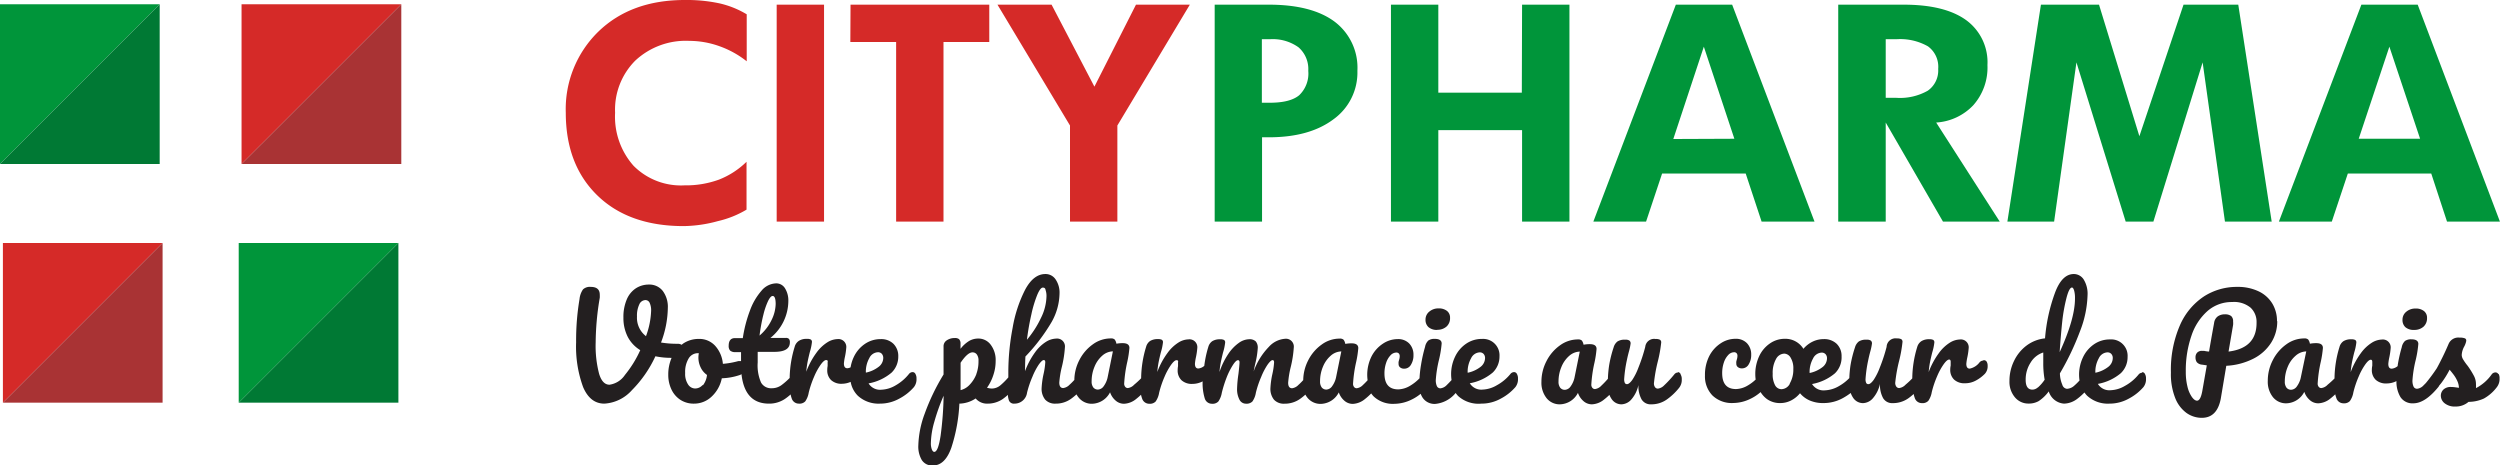
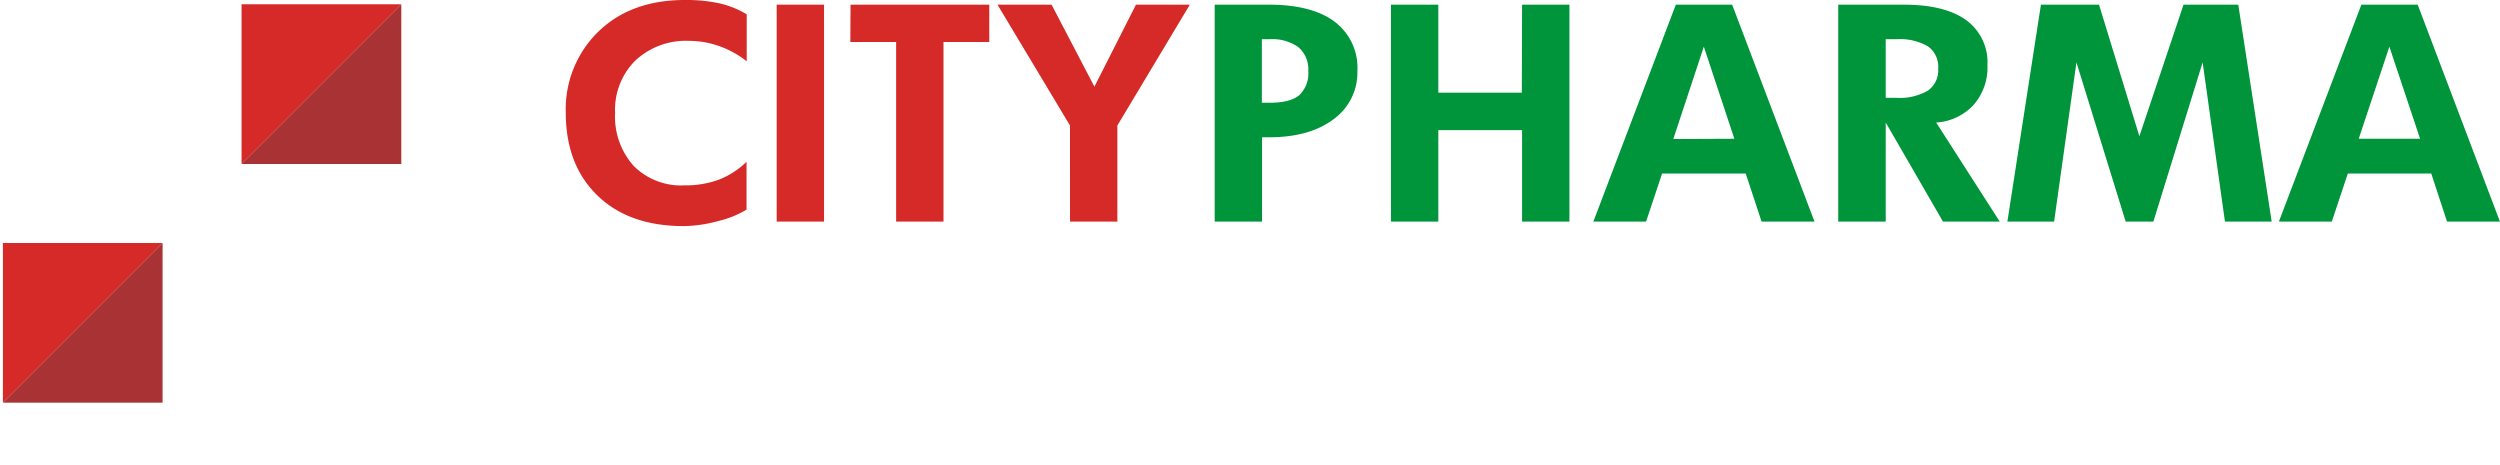
<svg xmlns="http://www.w3.org/2000/svg" viewBox="0 0 396.4 73.77">
  <defs>
    <style>.cls-1{fill:#d52a28;}.cls-2{fill:#00953a;}.cls-3{fill:#231f20;}.cls-4{fill:#007934;}.cls-5{fill:#a93334;}</style>
  </defs>
  <title>logo</title>
  <g id="Calque_2" data-name="Calque 2">
    <g id="Calque_1-2" data-name="Calque 1">
      <path class="cls-1" d="M108.58,0q-8.51,0-13.69,5a17.15,17.15,0,0,0-5.18,12.87q0,8.24,5,13.11t13.7,4.87a21.41,21.41,0,0,0,5.42-.79,15.7,15.7,0,0,0,4.54-1.82V25.65A13,13,0,0,1,114,28.48a15.27,15.27,0,0,1-5.47.91,10.58,10.58,0,0,1-8.07-3.1,11.72,11.72,0,0,1-2.93-8.4,11,11,0,0,1,3.21-8.29,11.73,11.73,0,0,1,8.55-3.12,14.25,14.25,0,0,1,4.77.84,15,15,0,0,1,4.34,2.4V2.27A14.7,14.7,0,0,0,114.07.53,24.71,24.71,0,0,0,108.58,0Zm14.57,35.14h7.51V.74h-7.51ZM134.83,6.66h7.26V35.14h7.51V6.66h7.26V.74h-22ZM180.12.74l-6.59,13-6.79-13h-8.58l11.5,19.16V35.14h7.51V19.9L188.66.74Z" />
      <path class="cls-2" d="M211.62,3.44Q208,.74,201.18.74H192.6v34.4h7.51V21.77h1.07q6.46,0,10.26-2.86a9.13,9.13,0,0,0,3.79-7.68A9.14,9.14,0,0,0,211.62,3.44ZM206,15.1q-1.43,1.19-4.65,1.19h-1.27V6.22h1.27a7,7,0,0,1,4.54,1.28,4.57,4.57,0,0,1,1.55,3.73A4.75,4.75,0,0,1,206,15.1Zm35.3-.41H228.06V.74h-7.51v34.4h7.51V20.63h13.28V35.14h7.51V.74h-7.51ZM265.72.74l-13.08,34.4H261l2.54-7.62H276.8l2.52,7.62h8.39L274.65.74Zm-.4,21.3L270.16,7.4,275,22Zm47.56-5.35a9,9,0,0,0,2.25-6.37,8.26,8.26,0,0,0-3.38-7.13Q308.36.74,301.85.74H291.47v34.4H299V19.43l9.08,15.71h9L307,19.43A8.85,8.85,0,0,0,312.88,16.69Zm-7.21-2.31a8.92,8.92,0,0,1-5,1.13H299V6.22h1.7a8.9,8.9,0,0,1,5,1.13,4,4,0,0,1,1.62,3.58A3.91,3.91,0,0,1,305.67,14.38ZM346.22.74l-7,20.86L332.82.74h-9.21l-5.32,34.4h7.41l3.54-25.25,7.81,25.25h4.39l7.81-25.25,3.54,25.25h7.41L354.9.74Zm37.13,0h-8.93l-13.08,34.4h8.39l2.54-7.62H385.5L388,35.14h8.39ZM374,22,378.86,7.4,383.73,22Z" />
-       <path class="cls-3" d="M144.71,59a.76.76,0,0,0-.59.3A7.35,7.35,0,0,1,142,61.11a4.75,4.75,0,0,1-2.22.68,2.13,2.13,0,0,1-2.06-1,7.76,7.76,0,0,0,3.64-1.7,3.51,3.51,0,0,0,1.07-2.57,2.72,2.72,0,0,0-.76-2,2.75,2.75,0,0,0-2-.75,4.39,4.39,0,0,0-2.53.76,5.15,5.15,0,0,0-1.75,2.05,6.14,6.14,0,0,0-.52,1.66,1.24,1.24,0,0,1-.52.15q-.54,0-.54-.76a8,8,0,0,1,.17-1.08,10.87,10.87,0,0,0,.2-1.37,1.25,1.25,0,0,0-1.41-1.41,3.17,3.17,0,0,0-1.57.5,6.3,6.3,0,0,0-1.75,1.67,12.33,12.33,0,0,0-1.61,3,15.49,15.49,0,0,1,.22-1.61q.13-.65.35-1.52a8.25,8.25,0,0,0,.33-1.56.45.45,0,0,0-.17-.41,1.22,1.22,0,0,0-.61-.11,2.26,2.26,0,0,0-1.25.29A1.63,1.63,0,0,0,126,55a17.58,17.58,0,0,0-.79,4.93A10.85,10.85,0,0,1,124,61a2.59,2.59,0,0,1-1.65.56,1.81,1.81,0,0,1-1.68-.91,6.76,6.76,0,0,1-.53-3.17q0-.61,0-1.69h2.65q2.45,0,2.45-1.5a.8.8,0,0,0-.15-.56.68.68,0,0,0-.5-.15h-2.43A7.6,7.6,0,0,0,125,47.73a3.64,3.64,0,0,0-.52-2,1.62,1.62,0,0,0-1.43-.8,3.13,3.13,0,0,0-2.31,1.17,9.84,9.84,0,0,0-1.83,3.15,21.06,21.06,0,0,0-1.13,4.36h-1.24q-1,0-1,1.22a1.07,1.07,0,0,0,.23.76,1.22,1.22,0,0,0,.88.24h.85c0,.48,0,1,0,1.43a.44.44,0,0,0-.15,0,1.3,1.3,0,0,0-.3,0,13.2,13.2,0,0,1-2.43.43,4.88,4.88,0,0,0-1.18-2.81,3.38,3.38,0,0,0-2.66-1.14,4.38,4.38,0,0,0-2.45.73l-.26.2a1.1,1.1,0,0,0-.63-.16,15.74,15.74,0,0,1-2.63-.2,15.89,15.89,0,0,0,1.08-5.45,4.21,4.21,0,0,0-.81-2.74,2.69,2.69,0,0,0-2.2-1,3.75,3.75,0,0,0-2.05.59,3.93,3.93,0,0,0-1.45,1.77,7.06,7.06,0,0,0-.53,2.9,6.55,6.55,0,0,0,.67,3,5.38,5.38,0,0,0,2,2.14,17.58,17.58,0,0,1-2.43,3.93A3.54,3.54,0,0,1,96.64,61Q95.53,61,95,59.29a17.48,17.48,0,0,1-.55-5,43.42,43.42,0,0,1,.65-7.08,4.66,4.66,0,0,0,0-.48q0-1.24-1.43-1.24a1.58,1.58,0,0,0-1.23.4,3.24,3.24,0,0,0-.55,1.53,39.23,39.23,0,0,0-.54,6.86,18.64,18.64,0,0,0,1.11,7.1Q93.58,64,95.83,64a6.35,6.35,0,0,0,4.37-2.14,18.67,18.67,0,0,0,3.72-5.37,12.18,12.18,0,0,0,2.57.25,6.72,6.72,0,0,0-.53,2.7,5.35,5.35,0,0,0,.48,2.26,4,4,0,0,0,1.4,1.67,3.85,3.85,0,0,0,2.22.63,4,4,0,0,0,2.76-1.1,5.42,5.42,0,0,0,1.63-2.92,9.87,9.87,0,0,0,2.86-.52.76.76,0,0,0,.26-.14q.51,4.67,4.34,4.68a4.47,4.47,0,0,0,2.54-.74,8.49,8.49,0,0,0,.91-.72,3.78,3.78,0,0,0,.16.59,1.18,1.18,0,0,0,1.16.87,1.25,1.25,0,0,0,1-.36,3.38,3.38,0,0,0,.55-1.38,15.57,15.57,0,0,1,.85-2.52,10.21,10.21,0,0,1,1.05-1.92q.53-.73.86-.73t.24.35q0,.15,0,.59a3.31,3.31,0,0,0-.06.65,2.12,2.12,0,0,0,.6,1.58,2.4,2.4,0,0,0,1.75.59,3.52,3.52,0,0,0,1.36-.3A4.12,4.12,0,0,0,136,62.73,4.83,4.83,0,0,0,139.5,64a6.29,6.29,0,0,0,3.14-.82,7.92,7.92,0,0,0,2.27-1.8,2,2,0,0,0,.41-1.35,1.35,1.35,0,0,0-.16-.72A.5.5,0,0,0,144.71,59Zm-23.69-9a11.57,11.57,0,0,1,.76-2.26q.4-.81.73-.81.48,0,.48,1.28a6,6,0,0,1-.64,2.51,7.42,7.42,0,0,1-1.92,2.49A30.19,30.19,0,0,1,121,50.06Zm-18.61,3.29A3.67,3.67,0,0,1,101,50.2a4.15,4.15,0,0,1,.37-1.94,1.09,1.09,0,0,1,1-.68A.73.73,0,0,1,103,48a2.83,2.83,0,0,1,.24,1.33A12.78,12.78,0,0,1,102.41,53.35Zm9,7.75a1.57,1.57,0,0,1-1.2.56,1.35,1.35,0,0,1-1.1-.63,3,3,0,0,1-.47-1.82,4.12,4.12,0,0,1,.58-2.36A1.71,1.71,0,0,1,110.7,56h.11a3.77,3.77,0,0,0-.07.7,3.53,3.53,0,0,0,.36,1.56,3,3,0,0,0,1,1.19A3.13,3.13,0,0,1,111.45,61.1Zm25.88-2a4.35,4.35,0,0,1,.55-2.26,1.59,1.59,0,0,1,1.36-.93.8.8,0,0,1,.62.25,1,1,0,0,1,.23.66,1.79,1.79,0,0,1-.74,1.41,4.94,4.94,0,0,1-2,.91Zm90.57-6.75a2.15,2.15,0,0,0,1.5-.51,1.77,1.77,0,0,0,.56-1.38,1.32,1.32,0,0,0-.5-1.11,2.05,2.05,0,0,0-1.3-.39,2.21,2.21,0,0,0-1.49.51,1.6,1.6,0,0,0-.6,1.27,1.53,1.53,0,0,0,.46,1.18A2,2,0,0,0,227.9,52.31ZM240.08,59a.76.76,0,0,0-.59.3,7.34,7.34,0,0,1-2.16,1.79,4.75,4.75,0,0,1-2.22.68,2.13,2.13,0,0,1-2.06-1,7.75,7.75,0,0,0,3.64-1.7,3.51,3.51,0,0,0,1.07-2.57A2.6,2.6,0,0,0,235,53.74a4.39,4.39,0,0,0-2.53.76,5.16,5.16,0,0,0-1.75,2.05,6.37,6.37,0,0,0-.56,3.71c-.28.31-.53.57-.74.77a1.63,1.63,0,0,1-1,.54.6.6,0,0,1-.59-.35,2.28,2.28,0,0,1-.17-1,18.81,18.81,0,0,1,.52-3.23,17,17,0,0,0,.41-2.52q0-.74-1.11-.74a1.68,1.68,0,0,0-1,.26,1.84,1.84,0,0,0-.52,1,23.28,23.28,0,0,0-.64,2.85,18.17,18.17,0,0,0-.24,2.14,7,7,0,0,1-1.45,1.16,3.87,3.87,0,0,1-1.92.6q-2.19,0-2.19-2.52a5.12,5.12,0,0,1,.26-1.67,3.15,3.15,0,0,1,.69-1.2,1.29,1.29,0,0,1,.93-.45.52.52,0,0,1,.4.15.62.62,0,0,1,.14.43,1.93,1.93,0,0,1-.11.61l-.07.28a1.67,1.67,0,0,0,0,.35.65.65,0,0,0,.25.54,1,1,0,0,0,.66.2,1.21,1.21,0,0,0,1.05-.63,2.81,2.81,0,0,0,.4-1.54,2.55,2.55,0,0,0-.66-1.81,2.42,2.42,0,0,0-1.86-.71,4.21,4.21,0,0,0-2.32.72,5.3,5.3,0,0,0-1.8,2,6.55,6.55,0,0,0-.69,3.08,5.73,5.73,0,0,0,.06.72c-.28.31-.53.56-.73.74a1.65,1.65,0,0,1-1,.53.52.52,0,0,1-.42-.2.78.78,0,0,1-.16-.52,21,21,0,0,1,.5-3.47,16.32,16.32,0,0,0,.33-2.17q0-.76-1.06-.76a5.12,5.12,0,0,0-1,.09,1.56,1.56,0,0,0-.27-.66.85.85,0,0,0-.64-.18,4.82,4.82,0,0,0-2.83.94,6.86,6.86,0,0,0-2.14,2.5,7.05,7.05,0,0,0-.79,3.14c-.29.32-.54.57-.76.76a1.69,1.69,0,0,1-1,.53c-.42,0-.63-.29-.63-.87a15.23,15.23,0,0,1,.41-2.5,17.47,17.47,0,0,0,.48-3.06,1.25,1.25,0,0,0-1.41-1.41A3.82,3.82,0,0,0,201.19,55a10.75,10.75,0,0,0-2.41,3.89q.07-.39.24-1.17a13.76,13.76,0,0,0,.41-2.52,1.54,1.54,0,0,0-.31-1.06,1.4,1.4,0,0,0-1.07-.35,2.93,2.93,0,0,0-1.62.58,6.6,6.6,0,0,0-1.67,1.75,11.74,11.74,0,0,0-1.4,2.87,15,15,0,0,1,.22-1.6q.13-.64.35-1.51a8.25,8.25,0,0,0,.33-1.56.45.45,0,0,0-.17-.41,1.22,1.22,0,0,0-.61-.11,2.26,2.26,0,0,0-1.25.29,1.63,1.63,0,0,0-.64.92,17.1,17.1,0,0,0-.64,3,1.72,1.72,0,0,1-.94.42q-.54,0-.54-.76a8,8,0,0,1,.17-1.08,10.87,10.87,0,0,0,.2-1.37,1.25,1.25,0,0,0-1.41-1.41,3.17,3.17,0,0,0-1.57.5,6.3,6.3,0,0,0-1.75,1.67,12.33,12.33,0,0,0-1.61,3,15.49,15.49,0,0,1,.22-1.61q.13-.65.35-1.52a8.25,8.25,0,0,0,.33-1.56.45.45,0,0,0-.17-.41,1.22,1.22,0,0,0-.61-.11,2.26,2.26,0,0,0-1.25.29,1.63,1.63,0,0,0-.64.92,17.59,17.59,0,0,0-.79,5A14.33,14.33,0,0,1,179.83,61a1.65,1.65,0,0,1-1,.53.52.52,0,0,1-.42-.2.79.79,0,0,1-.16-.52,21,21,0,0,1,.5-3.47,16.27,16.27,0,0,0,.33-2.17q0-.76-1.06-.76a5.12,5.12,0,0,0-1,.09,1.56,1.56,0,0,0-.27-.66.84.84,0,0,0-.64-.18,4.83,4.83,0,0,0-2.83.94,6.86,6.86,0,0,0-2.14,2.5,7,7,0,0,0-.79,3.14c-.29.32-.54.57-.76.76a1.7,1.7,0,0,1-1,.53q-.63,0-.63-.87a15.09,15.09,0,0,1,.41-2.5,17.44,17.44,0,0,0,.48-3.06,1.25,1.25,0,0,0-1.41-1.41,3.17,3.17,0,0,0-1.57.5,6.23,6.23,0,0,0-1.74,1.66,12.44,12.44,0,0,0-1.6,3q0-1.19.06-2.32a29.4,29.4,0,0,0,4.17-5.5A9.51,9.51,0,0,0,168,46.53a3.71,3.71,0,0,0-.62-2.22,1.91,1.91,0,0,0-1.62-.86q-1.87,0-3.2,2.46a21,21,0,0,0-2,6.09,37.61,37.61,0,0,0-.68,7v.84a10.86,10.86,0,0,1-1.25,1.25,2.16,2.16,0,0,1-1.37.52,2.86,2.86,0,0,1-.76-.13,7.3,7.3,0,0,0,1-2,6.9,6.9,0,0,0,.37-2.24,4,4,0,0,0-.77-2.56,2.42,2.42,0,0,0-2-1,2.87,2.87,0,0,0-1.43.38,5,5,0,0,0-1.37,1.25q0-.26,0-.8a1,1,0,0,0-.23-.73,1,1,0,0,0-.66-.18,2.2,2.2,0,0,0-1.3.37,1.11,1.11,0,0,0-.5,1q0,1.24,0,4.41a33.9,33.9,0,0,0-3,6.24,15.53,15.53,0,0,0-1,5,4.19,4.19,0,0,0,.56,2.34,1.94,1.94,0,0,0,1.74.85q1.93,0,2.93-2.81a26.52,26.52,0,0,0,1.28-7,4.83,4.83,0,0,0,2.58-.82,2.35,2.35,0,0,0,1.87.82,4.21,4.21,0,0,0,2.44-.74,8.68,8.68,0,0,0,.8-.65,3,3,0,0,0,.18.92.84.84,0,0,0,.86.47,2,2,0,0,0,2-1.74,15.57,15.57,0,0,1,.85-2.52,10.65,10.65,0,0,1,1-1.92q.52-.73.8-.73c.16,0,.24.12.24.35a11.31,11.31,0,0,1-.28,1.89,13.49,13.49,0,0,0-.3,2.17,2.72,2.72,0,0,0,.56,1.86,2.11,2.11,0,0,0,1.67.64,4.08,4.08,0,0,0,2.4-.74,10,10,0,0,0,.9-.73,3.19,3.19,0,0,0,.33.49,2.64,2.64,0,0,0,2.15,1,3.3,3.3,0,0,0,2.84-1.82,3,3,0,0,0,.9,1.33,2,2,0,0,0,1.31.49,3.22,3.22,0,0,0,1.93-.76,9.93,9.93,0,0,0,.77-.67,3.69,3.69,0,0,0,.16.56,1.18,1.18,0,0,0,1.16.87,1.25,1.25,0,0,0,1-.36,3.38,3.38,0,0,0,.55-1.38,15.57,15.57,0,0,1,.85-2.52,10.21,10.21,0,0,1,1.05-1.92q.53-.73.86-.73t.24.35q0,.15,0,.59a3.31,3.31,0,0,0-.06.65,2.12,2.12,0,0,0,.6,1.58,2.4,2.4,0,0,0,1.75.59,3.53,3.53,0,0,0,1.61-.4,8.13,8.13,0,0,0,.33,2.68,1.18,1.18,0,0,0,1.16.87,1.25,1.25,0,0,0,1-.36,3.38,3.38,0,0,0,.55-1.38,19.22,19.22,0,0,1,.75-2.39,11.21,11.21,0,0,1,1-2q.5-.78.82-.78c.16,0,.24.12.24.35s-.06.9-.17,1.82a18.72,18.72,0,0,0-.22,2.39,3.54,3.54,0,0,0,.36,1.66,1.15,1.15,0,0,0,1.07.68,1.3,1.3,0,0,0,1-.35,3.32,3.32,0,0,0,.55-1.39,15.53,15.53,0,0,1,.85-2.52,10.53,10.53,0,0,1,1-1.92q.52-.73.8-.73c.16,0,.24.12.24.35a11.27,11.27,0,0,1-.28,1.89,13.51,13.51,0,0,0-.3,2.17,2.73,2.73,0,0,0,.56,1.86,2.11,2.11,0,0,0,1.67.64,4.2,4.2,0,0,0,2.44-.74,8.69,8.69,0,0,0,.87-.7,3.2,3.2,0,0,0,.31.47,2.64,2.64,0,0,0,2.15,1,3.3,3.3,0,0,0,2.84-1.82,3,3,0,0,0,.9,1.33,2,2,0,0,0,1.31.49,3.22,3.22,0,0,0,1.93-.76,10,10,0,0,0,1-.9,3.94,3.94,0,0,0,.36.45,4.43,4.43,0,0,0,3.31,1.2,6.32,6.32,0,0,0,2.75-.68,7,7,0,0,0,1.42-.91,3.47,3.47,0,0,0,.3.6,2.26,2.26,0,0,0,2.05,1,4.75,4.75,0,0,0,3.2-1.73,3.92,3.92,0,0,0,.4.49A4.83,4.83,0,0,0,234.87,64a6.29,6.29,0,0,0,3.14-.82,7.94,7.94,0,0,0,2.27-1.8,2,2,0,0,0,.41-1.35,1.35,1.35,0,0,0-.16-.72A.5.5,0,0,0,240.08,59Zm-76.52-9.28a18.92,18.92,0,0,1,.92-3q.48-1.12.87-1.12t.43.37a2.91,2.91,0,0,1,.15,1.06,8.06,8.06,0,0,1-.88,3.39,15.5,15.5,0,0,1-2.22,3.45A40.22,40.22,0,0,1,163.56,49.74ZM149.14,69.1q-.39,2.55-1,2.55-.22,0-.38-.37a2.73,2.73,0,0,1-.16-1.06,13,13,0,0,1,.54-3.32,32,32,0,0,1,1.48-4.15A53.1,53.1,0,0,1,149.14,69.1Zm5.67-9.77A5,5,0,0,1,153.75,61a2.88,2.88,0,0,1-1.44.86q0-.54,0-1.54,0-1.84,0-2.8,1.11-1.65,1.89-1.65a.83.83,0,0,1,.69.34,1.59,1.59,0,0,1,.26,1A5.81,5.81,0,0,1,154.8,59.33Zm20.84.38a3.66,3.66,0,0,1-.63,1.5,1.19,1.19,0,0,1-.91.56.92.92,0,0,1-.75-.33,1.53,1.53,0,0,1-.27-1,5.88,5.88,0,0,1,.46-2.3,4.61,4.61,0,0,1,1.23-1.75,2.64,2.64,0,0,1,1.68-.68Zm36.22,0a3.67,3.67,0,0,1-.63,1.5,1.19,1.19,0,0,1-.91.56.92.92,0,0,1-.75-.33,1.54,1.54,0,0,1-.27-1,5.88,5.88,0,0,1,.46-2.3A4.61,4.61,0,0,1,211,56.4a2.63,2.63,0,0,1,1.68-.68Zm20.84-.65a4.35,4.35,0,0,1,.55-2.26,1.59,1.59,0,0,1,1.36-.93.8.8,0,0,1,.62.25.94.94,0,0,1,.23.66,1.79,1.79,0,0,1-.74,1.41,4.94,4.94,0,0,1-2,.91Zm33.36,0a.76.76,0,0,0-.59.3,17.39,17.39,0,0,1-1.6,1.73,1.69,1.69,0,0,1-1,.53.55.55,0,0,1-.46-.23,1,1,0,0,1-.17-.64,24.08,24.08,0,0,1,.61-3.43,21.07,21.07,0,0,0,.54-3,.48.48,0,0,0-.2-.45,1.44,1.44,0,0,0-.69-.12A1.41,1.41,0,0,0,260.87,55a26.21,26.21,0,0,1-1.07,3.26,9.56,9.56,0,0,1-1,2q-.49.65-.81.65a.37.37,0,0,1-.35-.18,1.36,1.36,0,0,1-.11-.64,20.57,20.57,0,0,1,.43-3q.13-.65.35-1.45a9,9,0,0,0,.24-1.17.56.56,0,0,0-.18-.46,1.08,1.08,0,0,0-.66-.15,2.14,2.14,0,0,0-1.24.28,1.8,1.8,0,0,0-.61.93,18.72,18.72,0,0,0-.72,2.88,18.06,18.06,0,0,0-.19,2.11,14.17,14.17,0,0,1-1.05,1.1,1.65,1.65,0,0,1-1,.53.52.52,0,0,1-.42-.2.78.78,0,0,1-.16-.52,21,21,0,0,1,.5-3.47,16.32,16.32,0,0,0,.33-2.17q0-.76-1.06-.76a5.12,5.12,0,0,0-1,.09,1.56,1.56,0,0,0-.27-.66.85.85,0,0,0-.64-.18,4.82,4.82,0,0,0-2.83.94,6.86,6.86,0,0,0-2.14,2.5,7.06,7.06,0,0,0-.8,3.29,3.91,3.91,0,0,0,.8,2.56,2.64,2.64,0,0,0,2.15,1,3.3,3.3,0,0,0,2.84-1.82,3,3,0,0,0,.9,1.33,2,2,0,0,0,1.31.49,3.22,3.22,0,0,0,1.93-.76,9.88,9.88,0,0,0,.85-.74,3.24,3.24,0,0,0,.31.6,1.87,1.87,0,0,0,1.6.9,2.16,2.16,0,0,0,1.58-.79,5.08,5.08,0,0,0,1.11-2.27,4.36,4.36,0,0,0,.49,2.26,1.66,1.66,0,0,0,1.53.8,4.21,4.21,0,0,0,2.44-.74,9.57,9.57,0,0,0,2-1.89,2,2,0,0,0,.41-1.35,1.35,1.35,0,0,0-.16-.72A.5.5,0,0,0,266.06,59Zm-16.39.69a3.67,3.67,0,0,1-.63,1.5,1.19,1.19,0,0,1-.91.56.92.92,0,0,1-.75-.33,1.54,1.54,0,0,1-.27-1,5.88,5.88,0,0,1,.46-2.3,4.61,4.61,0,0,1,1.23-1.75,2.63,2.63,0,0,1,1.68-.68Zm64.79-2.58a.83.83,0,0,0-.59.28,2.61,2.61,0,0,1-1.56,1q-.54,0-.54-.76a7.92,7.92,0,0,1,.17-1.08,11,11,0,0,0,.2-1.37,1.25,1.25,0,0,0-1.41-1.41,3.17,3.17,0,0,0-1.57.5,6.3,6.3,0,0,0-1.75,1.67,12.33,12.33,0,0,0-1.61,3,15.77,15.77,0,0,1,.22-1.61q.13-.65.35-1.52a8.27,8.27,0,0,0,.33-1.56.45.45,0,0,0-.17-.41,1.23,1.23,0,0,0-.61-.11,2.26,2.26,0,0,0-1.25.29A1.63,1.63,0,0,0,304,55a17.55,17.55,0,0,0-.79,5A13.42,13.42,0,0,1,302.14,61a1.69,1.69,0,0,1-1,.53.55.55,0,0,1-.46-.23,1,1,0,0,1-.17-.64,24.08,24.08,0,0,1,.61-3.43,21.07,21.07,0,0,0,.54-3,.48.48,0,0,0-.2-.45,1.44,1.44,0,0,0-.69-.12A1.41,1.41,0,0,0,299.14,55a26.21,26.21,0,0,1-1.07,3.26,9.56,9.56,0,0,1-1,2q-.49.65-.81.65a.37.37,0,0,1-.35-.18,1.36,1.36,0,0,1-.11-.64,20.57,20.57,0,0,1,.43-3q.13-.65.35-1.45a9,9,0,0,0,.24-1.17.56.56,0,0,0-.18-.46,1.08,1.08,0,0,0-.66-.15,2.14,2.14,0,0,0-1.24.28,1.8,1.8,0,0,0-.61.93,18.72,18.72,0,0,0-.72,2.88,18,18,0,0,0-.18,2,7.3,7.3,0,0,1-1.63,1.26,4.75,4.75,0,0,1-2.22.68,2.13,2.13,0,0,1-2.06-1,7.75,7.75,0,0,0,3.63-1.7A3.51,3.51,0,0,0,292,56.52a2.7,2.7,0,0,0-.77-2,2.85,2.85,0,0,0-2.07-.75,4,4,0,0,0-1.75.4,4.42,4.42,0,0,0-1.46,1.14A3.37,3.37,0,0,0,283,53.72a4.11,4.11,0,0,0-2.35.73,5,5,0,0,0-1.7,2,6.63,6.63,0,0,0-.63,2.94,5.86,5.86,0,0,0,.06.79,6.69,6.69,0,0,1-1.2.91,3.87,3.87,0,0,1-1.92.6q-2.19,0-2.19-2.52a5.12,5.12,0,0,1,.26-1.67,3.15,3.15,0,0,1,.69-1.2,1.29,1.29,0,0,1,.93-.45.52.52,0,0,1,.4.15.62.62,0,0,1,.14.43,1.93,1.93,0,0,1-.11.61l-.07.28a1.67,1.67,0,0,0,0,.35.65.65,0,0,0,.25.54,1,1,0,0,0,.66.2,1.21,1.21,0,0,0,1.05-.63,2.81,2.81,0,0,0,.4-1.54,2.55,2.55,0,0,0-.66-1.81,2.42,2.42,0,0,0-1.86-.71,4.21,4.21,0,0,0-2.32.72,5.3,5.3,0,0,0-1.8,2,6.55,6.55,0,0,0-.69,3.08,4.34,4.34,0,0,0,1.18,3.18,4.43,4.43,0,0,0,3.31,1.2,6.32,6.32,0,0,0,2.75-.68,7,7,0,0,0,1.58-1.05,3.92,3.92,0,0,0,1,1.1,3.54,3.54,0,0,0,2.13.64,3.73,3.73,0,0,0,1.7-.41,4.4,4.4,0,0,0,1.42-1.15,4.11,4.11,0,0,0,1.54,1.15,5.34,5.34,0,0,0,2.17.41,6.29,6.29,0,0,0,3.14-.82,10,10,0,0,0,1.19-.78,3.27,3.27,0,0,0,.35.71,1.87,1.87,0,0,0,1.6.9,2.16,2.16,0,0,0,1.58-.79,5.08,5.08,0,0,0,1.11-2.27,4.36,4.36,0,0,0,.49,2.26,1.66,1.66,0,0,0,1.53.8,4.21,4.21,0,0,0,2.44-.74,8.67,8.67,0,0,0,.88-.71,3.76,3.76,0,0,0,.16.58,1.18,1.18,0,0,0,1.16.87,1.25,1.25,0,0,0,1-.36,3.37,3.37,0,0,0,.55-1.38,15.52,15.52,0,0,1,.85-2.52,10.1,10.1,0,0,1,1.05-1.92q.53-.73.86-.73c.16,0,.24.12.24.35s0,.3,0,.59a3.28,3.28,0,0,0-.07.65,2.12,2.12,0,0,0,.6,1.58,2.4,2.4,0,0,0,1.75.59,3.54,3.54,0,0,0,1.73-.44,5.9,5.9,0,0,0,1.42-1.07,1.76,1.76,0,0,0,.43-1.26,1.19,1.19,0,0,0-.16-.66A.5.5,0,0,0,314.46,57.13Zm-30.68,3.69a1.55,1.55,0,0,1-1.33.85,1.16,1.16,0,0,1-1-.62,3.55,3.55,0,0,1-.38-1.83,4.4,4.4,0,0,1,.53-2.34,1.54,1.54,0,0,1,1.31-.85,1.22,1.22,0,0,1,1,.64,3.21,3.21,0,0,1,.43,1.81A4.39,4.39,0,0,1,283.78,60.82Zm3.14-1.76a4.35,4.35,0,0,1,.55-2.26,1.59,1.59,0,0,1,1.36-.93.8.8,0,0,1,.62.25.94.94,0,0,1,.23.66,1.79,1.79,0,0,1-.74,1.41,4.94,4.94,0,0,1-2,.91Zm52.74,0a.76.76,0,0,0-.59.3,7.34,7.34,0,0,1-2.16,1.79,4.75,4.75,0,0,1-2.22.68,2.13,2.13,0,0,1-2.06-1,7.75,7.75,0,0,0,3.64-1.7,3.51,3.51,0,0,0,1.07-2.57,2.6,2.6,0,0,0-2.78-2.78,4.39,4.39,0,0,0-2.53.76,5.16,5.16,0,0,0-1.75,2.05,6.35,6.35,0,0,0-.56,3.7,10.27,10.27,0,0,1-.81.8,1.86,1.86,0,0,1-1.19.52A.86.86,0,0,1,327,61a4.74,4.74,0,0,1-.38-1.8,42.24,42.24,0,0,0,3.19-6.69A16.88,16.88,0,0,0,331,46.86a4.34,4.34,0,0,0-.62-2.56,1.86,1.86,0,0,0-1.55-.85q-1.89,0-3,3a27.25,27.25,0,0,0-1.57,7.2,5.89,5.89,0,0,0-2.9,1.12,6.58,6.58,0,0,0-2,2.43,7.15,7.15,0,0,0-.74,3.22,3.78,3.78,0,0,0,.86,2.57,2.76,2.76,0,0,0,2.18,1,3.16,3.16,0,0,0,1.59-.39,6.24,6.24,0,0,0,1.6-1.54A2.74,2.74,0,0,0,327.27,64a3.59,3.59,0,0,0,2.11-.77,10.08,10.08,0,0,0,1.13-1,3.92,3.92,0,0,0,.41.5A4.83,4.83,0,0,0,334.45,64a6.29,6.29,0,0,0,3.14-.82,7.94,7.94,0,0,0,2.27-1.8,2,2,0,0,0,.41-1.35,1.35,1.35,0,0,0-.16-.72A.5.5,0,0,0,339.66,59ZM327,50.88a26.69,26.69,0,0,1,.71-3.83q.41-1.46.82-1.46c.13,0,.24.15.34.46a4.54,4.54,0,0,1,.14,1.28q0,3.21-2.43,8.51Q326.75,53.24,327,50.88Zm-3.9,10.56a1.3,1.3,0,0,1-.83.34q-1.09,0-1.08-1.58a4.92,4.92,0,0,1,.79-2.72,3.64,3.64,0,0,1,2-1.59q0,1.17,0,1.69a14.51,14.51,0,0,0,.22,2.63A6.41,6.41,0,0,1,323.14,61.43Zm9.14-2.38a4.35,4.35,0,0,1,.55-2.26,1.59,1.59,0,0,1,1.36-.93.8.8,0,0,1,.62.25.94.94,0,0,1,.23.66,1.79,1.79,0,0,1-.74,1.41,4.94,4.94,0,0,1-2,.91Zm28.8-8.14a5.31,5.31,0,0,0-.73-2.77,5.07,5.07,0,0,0-2.15-1.94,7.63,7.63,0,0,0-3.46-.72A9.62,9.62,0,0,0,349.46,47a10.49,10.49,0,0,0-3.82,4.6,17.73,17.73,0,0,0-1.42,7.48,10.25,10.25,0,0,0,.67,4,5.32,5.32,0,0,0,1.79,2.39,4.17,4.17,0,0,0,2.44.78q2.41,0,3-3L353,58a10.66,10.66,0,0,0,4.34-1.15,7.14,7.14,0,0,0,2.78-2.52A6.3,6.3,0,0,0,361.08,50.92Zm-7.68,4.82.72-4.21a2.94,2.94,0,0,0,0-.56,1.08,1.08,0,0,0-.31-.86,1.57,1.57,0,0,0-1-.27,1.92,1.92,0,0,0-1.1.31,1.52,1.52,0,0,0-.6,1.05q-.52,2.84-.8,4.54-.28,0-.8-.11l-.33,0a1,1,0,0,0-.75.28,1.05,1.05,0,0,0-.27.76,1.32,1.32,0,0,0,.2.75,1.22,1.22,0,0,0,.85.4l.74.11-.72,4.1q-.28,1.5-.83,1.5-.39,0-.81-.58a4.76,4.76,0,0,1-.7-1.62,9.52,9.52,0,0,1-.27-2.39,16.86,16.86,0,0,1,.9-5.72,9,9,0,0,1,2.56-3.92,5.83,5.83,0,0,1,3.9-1.41,4.1,4.1,0,0,1,2.92.9,3.08,3.08,0,0,1,.94,2.33Q357.85,55.17,353.4,55.74Zm29.41-3.43a2.15,2.15,0,0,0,1.5-.51,1.77,1.77,0,0,0,.56-1.38,1.32,1.32,0,0,0-.5-1.11,2.05,2.05,0,0,0-1.3-.39,2.21,2.21,0,0,0-1.49.51,1.6,1.6,0,0,0-.6,1.27,1.53,1.53,0,0,0,.46,1.18A2,2,0,0,0,382.81,52.31Zm13.36,7a.5.5,0,0,0-.45-.26.76.76,0,0,0-.59.3,6.93,6.93,0,0,1-2.5,2.19,5.81,5.81,0,0,0,0-.61,2.82,2.82,0,0,0-.36-1.4A13.86,13.86,0,0,0,391.27,58a8.1,8.1,0,0,1-.71-1,1.44,1.44,0,0,1-.23-.72,3.11,3.11,0,0,1,.39-1.32,3.14,3.14,0,0,0,.24-.56,1.6,1.6,0,0,0,.09-.41.36.36,0,0,0-.24-.35,2.28,2.28,0,0,0-.85-.11,1.67,1.67,0,0,0-1.71,1q-.48,1.13-1,2.18t-.87,1.68a27.62,27.62,0,0,1-1.73,2.34l-.37.37a1.63,1.63,0,0,1-1,.54.6.6,0,0,1-.59-.35,2.28,2.28,0,0,1-.17-1,18.81,18.81,0,0,1,.52-3.23,17,17,0,0,0,.41-2.52q0-.74-1.11-.74a1.68,1.68,0,0,0-1,.26,1.84,1.84,0,0,0-.52,1,23.28,23.28,0,0,0-.64,2.85l0,.13a1.72,1.72,0,0,1-.95.42q-.54,0-.54-.76a7.92,7.92,0,0,1,.17-1.08,11,11,0,0,0,.2-1.37,1.25,1.25,0,0,0-1.41-1.41,3.17,3.17,0,0,0-1.57.5,6.3,6.3,0,0,0-1.75,1.67,12.33,12.33,0,0,0-1.61,3,15.77,15.77,0,0,1,.22-1.61q.13-.65.35-1.52a8.27,8.27,0,0,0,.33-1.56.45.45,0,0,0-.17-.41,1.23,1.23,0,0,0-.61-.11,2.26,2.26,0,0,0-1.25.29,1.63,1.63,0,0,0-.64.92,17.55,17.55,0,0,0-.79,5A14.36,14.36,0,0,1,369.07,61a1.65,1.65,0,0,1-1,.53.52.52,0,0,1-.42-.2.78.78,0,0,1-.16-.52,21,21,0,0,1,.5-3.47,16.32,16.32,0,0,0,.33-2.17q0-.76-1.06-.76a5.12,5.12,0,0,0-1,.09,1.56,1.56,0,0,0-.27-.66.85.85,0,0,0-.64-.18,4.82,4.82,0,0,0-2.83.94,6.86,6.86,0,0,0-2.14,2.5,7.06,7.06,0,0,0-.8,3.29,3.91,3.91,0,0,0,.8,2.56,2.64,2.64,0,0,0,2.15,1,3.3,3.3,0,0,0,2.84-1.82,3,3,0,0,0,.9,1.33,2,2,0,0,0,1.31.49,3.22,3.22,0,0,0,1.93-.76,9.88,9.88,0,0,0,.77-.67,3.7,3.7,0,0,0,.16.56,1.18,1.18,0,0,0,1.16.87,1.25,1.25,0,0,0,1-.36,3.37,3.37,0,0,0,.55-1.38,15.52,15.52,0,0,1,.85-2.52,10.1,10.1,0,0,1,1.05-1.92q.53-.73.86-.73c.16,0,.24.12.24.35s0,.3,0,.59a3.28,3.28,0,0,0-.07.65,2.12,2.12,0,0,0,.6,1.58,2.4,2.4,0,0,0,1.75.59,3.52,3.52,0,0,0,1.55-.37,4.77,4.77,0,0,0,.63,2.52,2.26,2.26,0,0,0,2.05,1q1.87,0,4-2.63a1.56,1.56,0,0,0,.09-.17l.33-.4a14.16,14.16,0,0,0,1.33-2.13q.3.35.65.81a5.38,5.38,0,0,1,.58,1,2.81,2.81,0,0,1,.25,1.06l-.58-.08a4.79,4.79,0,0,0-.66-.05,1.65,1.65,0,0,0-1.22.41,1.33,1.33,0,0,0-.41,1,1.53,1.53,0,0,0,.6,1.17,2.55,2.55,0,0,0,1.73.52,3.08,3.08,0,0,0,2.06-.74,5.89,5.89,0,0,0,2.44-.53,6.62,6.62,0,0,0,2.07-1.83,2.1,2.1,0,0,0,.41-1.35A1.35,1.35,0,0,0,396.17,59.27Zm-31.29.43a3.67,3.67,0,0,1-.63,1.5,1.19,1.19,0,0,1-.91.56.92.92,0,0,1-.75-.33,1.54,1.54,0,0,1-.27-1,5.88,5.88,0,0,1,.46-2.3A4.61,4.61,0,0,1,364,56.4a2.63,2.63,0,0,1,1.68-.68Z" />
-       <path class="cls-2" d="M0,26,25.32.68H0ZM37.85,38.53V63.85L63.17,38.53Z" />
-       <path class="cls-4" d="M25.32,26V.68L0,26ZM37.85,63.85H63.17V38.53Z" />
      <path class="cls-1" d="M38.3.68V26L63.63.68ZM.46,63.85,25.78,38.53H.46Z" />
      <path class="cls-5" d="M38.3,26H63.63V.68ZM25.78,63.85V38.53L.46,63.85Z" />
    </g>
  </g>
</svg>